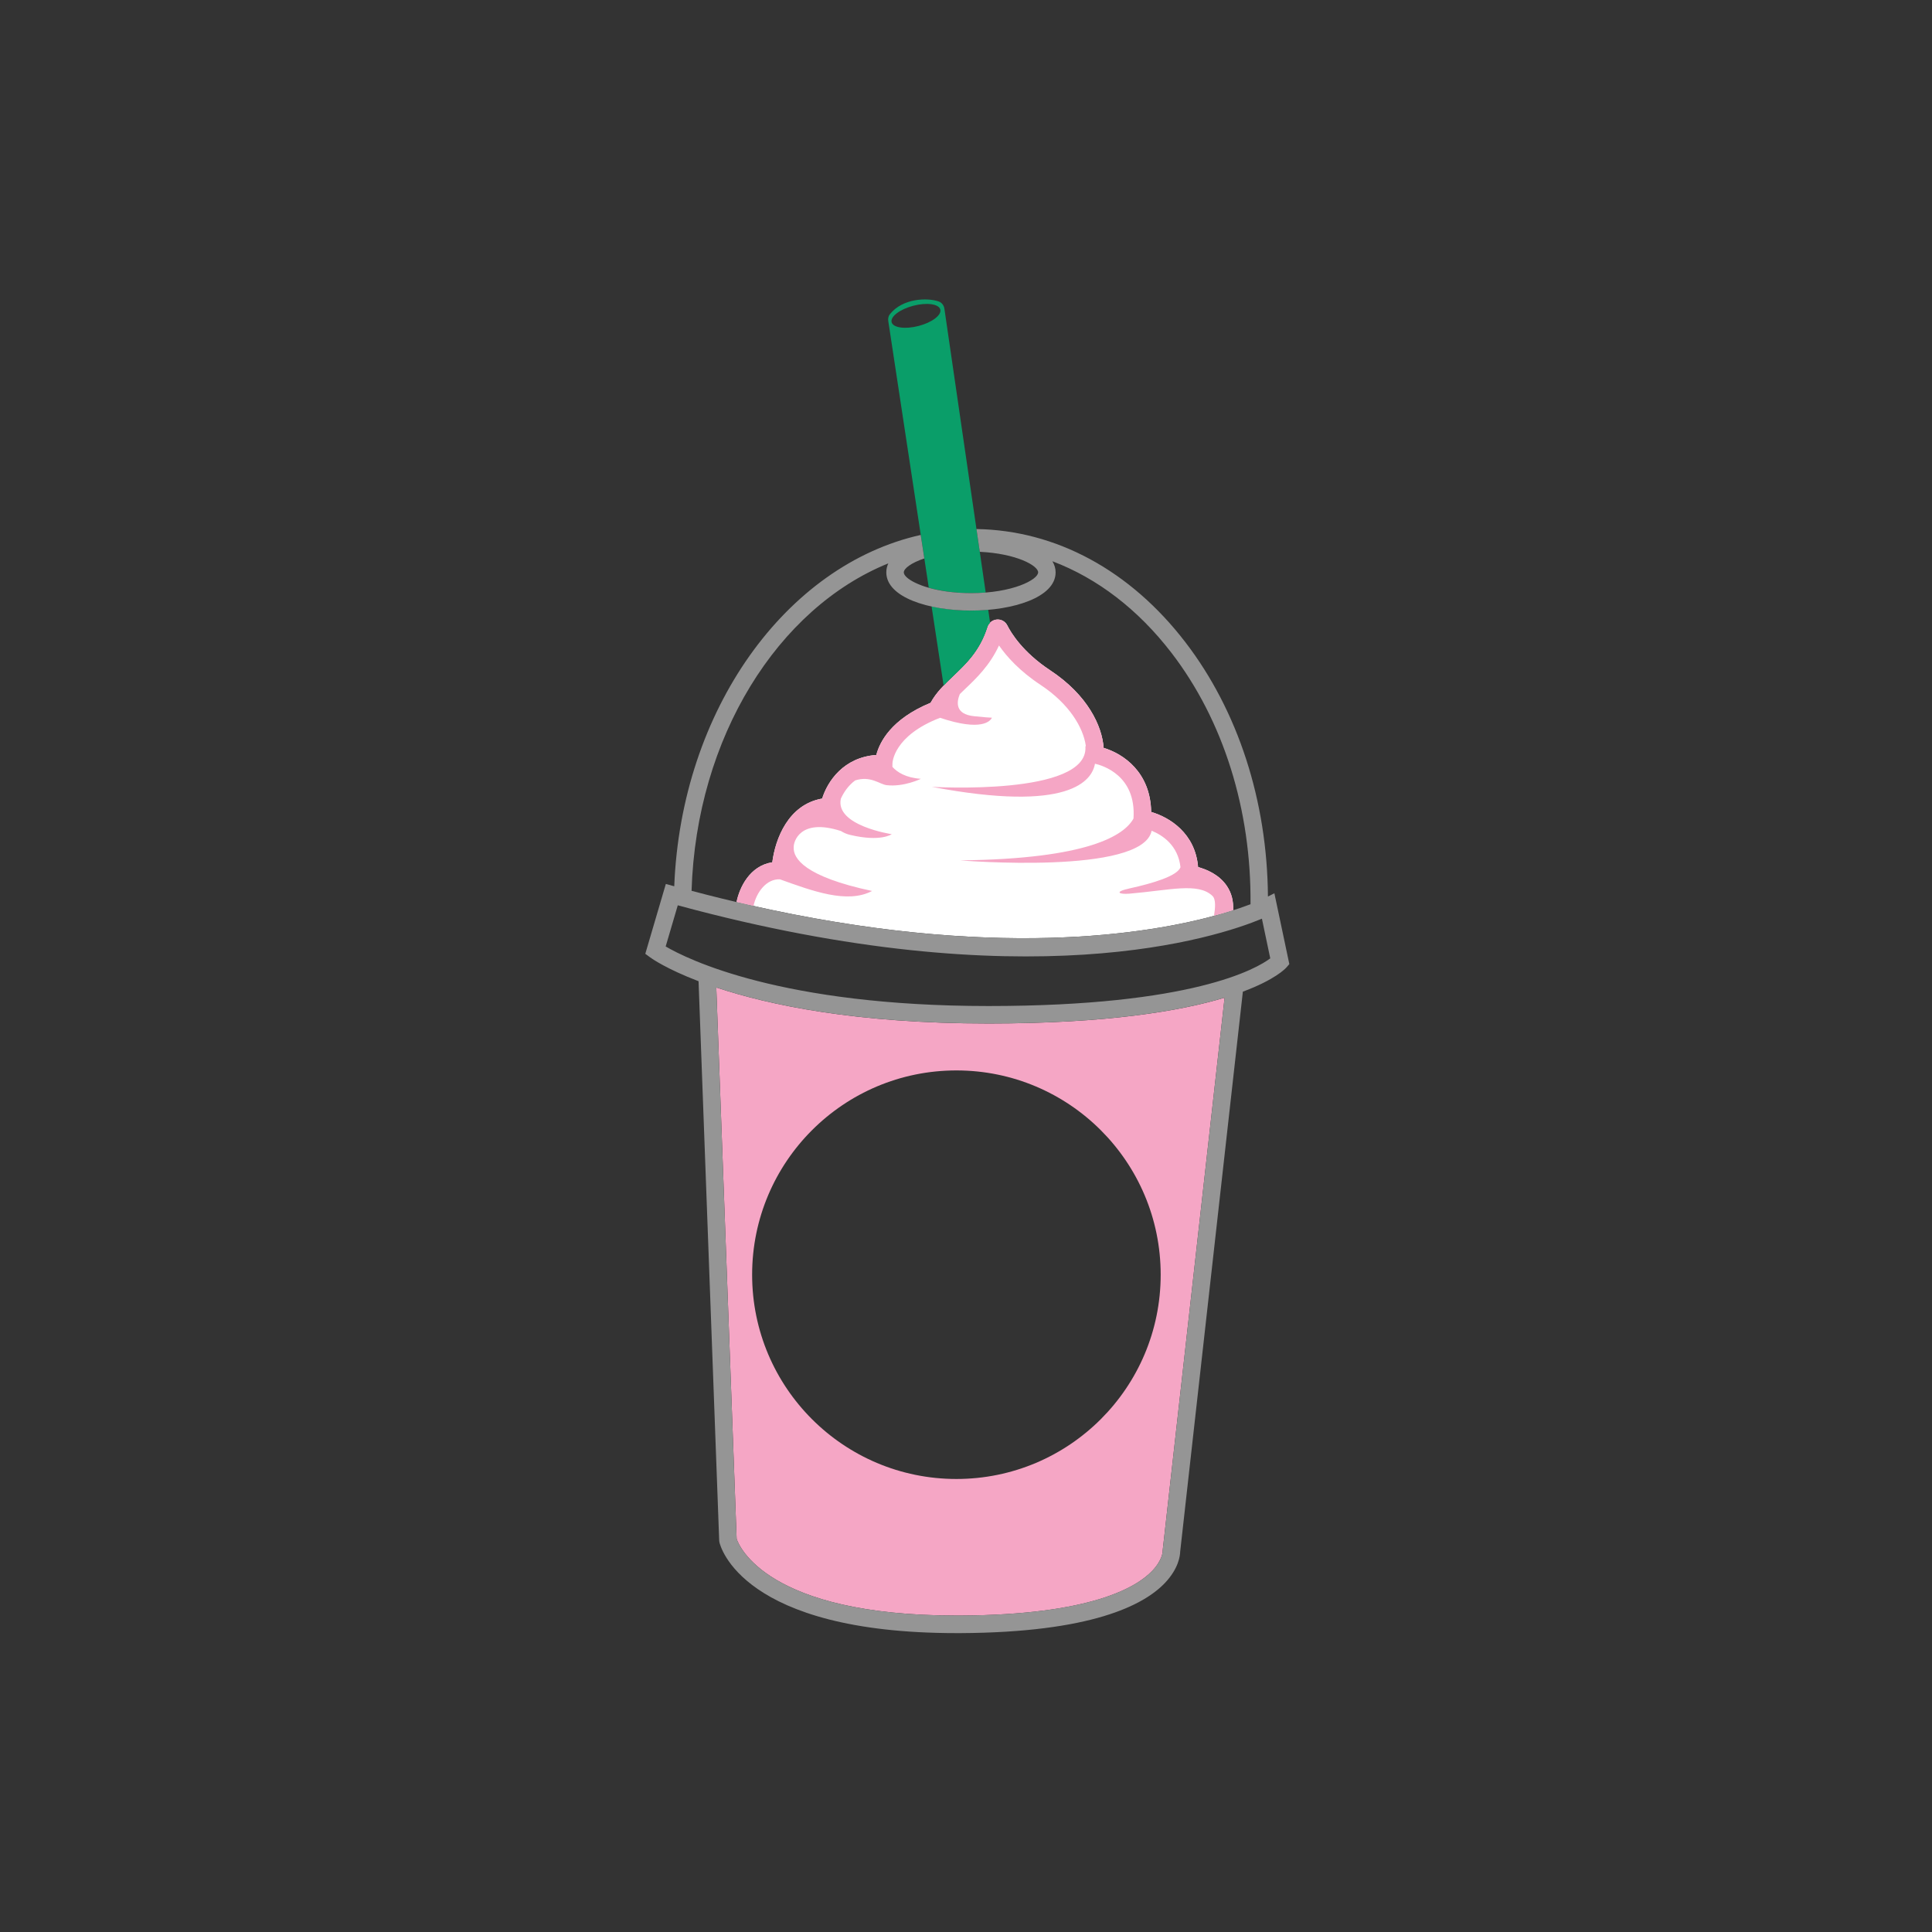
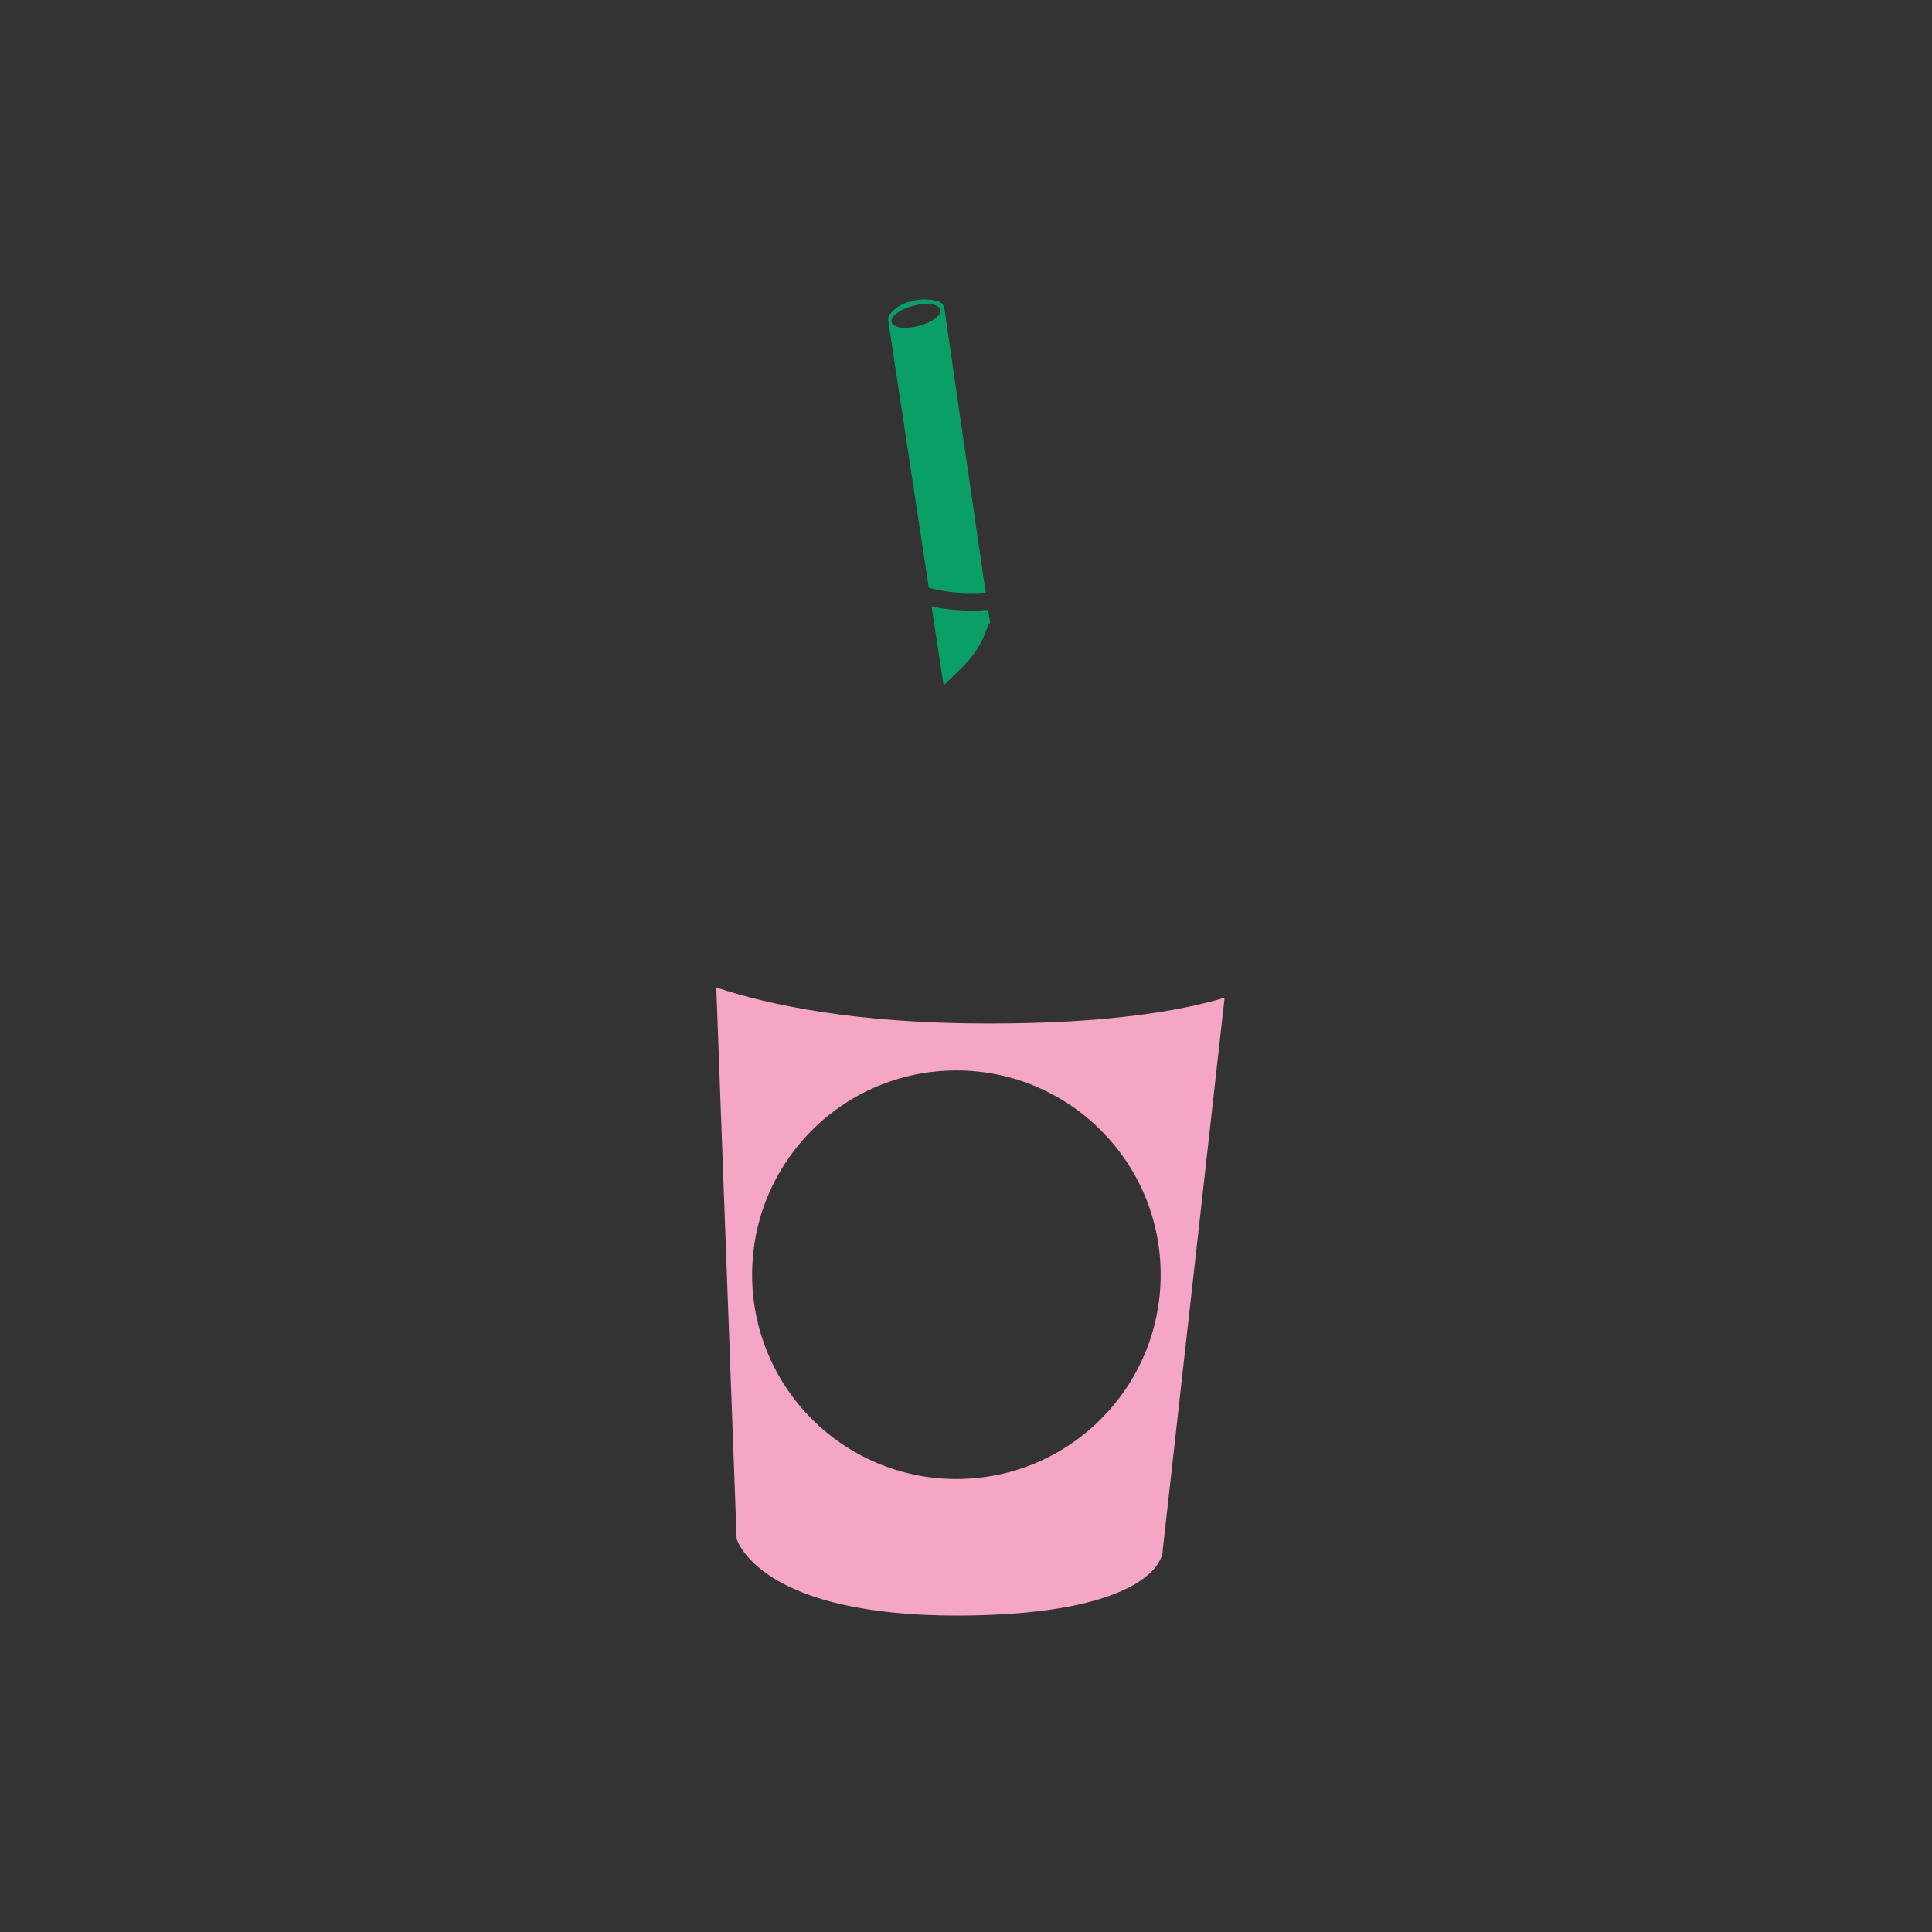
<svg xmlns="http://www.w3.org/2000/svg" version="1.1" id="Calque_2" x="0px" y="0px" viewBox="0 0 600 600" style="enable-background:new 0 0 600 600;" xml:space="preserve">
  <rect x="0" y="0" width="600" height="600" fill="#333333" stroke="none" />
  <style type="text/css">
	.st0{fill:#F5A6C5;}
	.st1{fill:#FFFFFF;}
	.st2{fill:#0A9E69;}
	.st3{fill:#959595;}
</style>
  <path class="st0" d="M380.31,309.84c-13.65,4.12-36.32,8.02-73.3,8.02c-41.24,0-68.25-5.76-84.56-11.19l6.32,171.23  c0.69,2.1,9.27,23.83,68.3,23.83c0.41,0,0.82,0,1.24,0c40.51-0.21,54.69-8.79,59.54-13.9c3.15-3.31,3.24-5.97,3.23-6l-0.01-0.21  L380.31,309.84z M297.02,459.31c-35.03,0-63.44-28.4-63.44-63.44s28.4-63.44,63.44-63.44c35.03,0,63.44,28.4,63.44,63.44  S332.05,459.31,297.02,459.31z" />
-   <path class="st1" d="M378.81,283.94L378.81,283.94c1.51-0.43,2.9-0.85,4.15-1.25c0.15-2.82-0.48-5.34-1.92-7.5  c-2.4-3.61-6.42-5.22-8.96-5.91c-0.86-10.48-8.82-15.46-14.57-17.12c-0.19-12.36-8.66-18.08-14.76-19.9  c-0.48-6.81-4.95-16.4-16.59-24.08c-8.55-5.65-12.17-11.64-13.33-13.95c-0.61-1.22-1.87-1.93-3.22-1.83  c-1.36,0.11-2.52,1.02-2.93,2.34v0c-2.33,7.35-6.56,11.38-10.65,15.27c-2.72,2.59-5.3,5.05-7.02,8.25  c-12.33,5.07-15.86,12.31-16.86,16.2c-10.2,0.73-15.15,8.2-16.82,13.54c-10.52,1.84-14.55,12.51-15.48,19.79  c-7.04,1.08-10.22,7.9-11.1,12.36c1.21,0.29,2.41,0.55,3.61,0.83l0,0.01C308.17,298.22,356.77,290.18,378.81,283.94z M311.85,196.36  C311.85,196.37,311.85,196.37,311.85,196.36C311.85,196.37,311.85,196.37,311.85,196.36L311.85,196.36z" />
-   <path class="st0" d="M382.95,282.69c0.15-2.82-0.48-5.34-1.92-7.5c-2.4-3.61-6.42-5.22-8.96-5.91  c-0.86-10.48-8.82-15.46-14.57-17.12c-0.19-12.36-8.66-18.08-14.76-19.9c-0.48-6.81-4.95-16.4-16.59-24.08  c-8.55-5.65-12.17-11.64-13.33-13.95c-0.61-1.22-1.87-1.93-3.22-1.83c-1.36,0.11-2.52,1.02-2.93,2.34v0  c-2.33,7.35-6.56,11.38-10.65,15.27c-2.72,2.59-5.3,5.05-7.02,8.25c-12.33,5.07-15.86,12.31-16.86,16.2  c-10.2,0.73-15.15,8.2-16.82,13.54c-10.52,1.84-14.55,12.51-15.48,19.79c-7.04,1.08-10.22,7.91-11.11,12.37  c1.77,0.42,3.53,0.82,5.27,1.21c0.89-4.23,4.01-8.48,8.21-8.29c10.08,3.62,20.94,7.69,28.62,3.62c-21.16-4.5-24.49-10.2-24.34-13.52  c-0.11-1.63,1.84-9.26,14.69-5.09c0.79,0.51,1.72,0.93,2.86,1.2c9.5,2.26,12.89-0.23,12.89-0.23s-17.62-2.63-15.8-11.01  c0.79-1.77,2.17-3.99,4.44-5.68c4.81-1.55,7.65,1.23,9.79,1.47c5.34,0.62,10.62-1.97,10.62-1.97c-4.71-0.34-7.36-2.06-8.84-3.72  l0.02-1.03c0.01-0.35,0.31-8.61,14.78-14.2c13.04,4.36,15.65,0.94,16.12-0.03c-0.77-0.02-2.38-0.14-5.56-0.47  c-5.99-0.61-5.41-4.46-4.42-6.87c0.54-0.53,1.1-1.07,1.68-1.62c3.45-3.29,7.61-7.25,10.49-13.47c2.4,3.46,6.41,7.95,12.91,12.24  c8.91,5.88,13.25,13.25,14.04,18.87c-0.04,0.13-0.07,0.21-0.11,0.35c0.9,15.38-47.72,12.44-47.72,12.44  c42.82,8.12,49.78-1.96,50.68-7.18c2.31,0.52,12.84,3.61,11.97,16.95l-0.01,0.09c-2.83,5.14-13.87,12.54-53.83,12.98  c0,0,56.73,4.68,59.47-9.21c3.38,1.38,8.2,4.51,8.96,11.32c-0.95,2.76-8.82,5.06-15.71,6.57c-5.16,1.13-3.27,1.92-0.19,1.66  c12.58-1.06,21.31-3.56,25.81,0.67c1.19,1.12,0.85,3.97,0.5,6.21C379.23,283.83,381.21,283.25,382.95,282.69z M311.83,196.36  C311.83,196.37,311.83,196.37,311.83,196.36C311.83,196.37,311.83,196.37,311.83,196.36L311.83,196.36z" />
  <path class="st2" d="M301.54,184.2c1.61,0,3.14-0.07,4.58-0.18c-3.39-23.32-10.5-72.19-12.83-88.16c-0.15-1-0.8-1.89-1.75-2.23  c-3.55-1.25-11.25-1.02-15.19,3.97c-0.46,0.58-0.6,1.35-0.49,2.08l12.58,82.84C291.85,183.49,296.26,184.2,301.54,184.2z   M276.9,100.06c-0.45-1.74,2.57-4.02,6.74-5.11c4.18-1.09,7.93-0.56,8.38,1.17c0.45,1.74-2.57,4.02-6.74,5.11  C281.1,102.32,277.35,101.79,276.9,100.06z M301.54,189.63c1.8,0,3.6-0.09,5.36-0.25c0.23,1.58,0.42,2.92,0.58,4.02  c-0.36,0.37-0.67,0.8-0.83,1.32v0c-2.33,7.35-6.56,11.38-10.65,15.27c-1.02,0.97-2,1.94-2.95,2.92l-3.74-24.6  C293.12,189.15,297.32,189.63,301.54,189.63z" />
-   <path class="st3" d="M395.77,277.41l-2,1.02c-0.22-29.7-9.26-57.66-25.67-79.02c-17.1-22.26-40.13-34.72-64.85-35.11  c0.35,2.43,0.7,4.8,1.03,7.07c11.3,0.53,18.12,4.27,18.12,6.38c0,2.27-7.92,6.45-20.86,6.45c-1.21,0-2.36-0.05-3.47-0.11  c-0.18-0.01-0.37-0.02-0.55-0.03c-1.11-0.08-2.18-0.19-3.2-0.32c-0.03,0-0.06-0.01-0.09-0.01c-8.54-1.16-13.55-4.16-13.55-5.96  c0-1.22,2.28-2.97,6.37-4.34l-1.11-7.3c-41.81,9.34-74.38,54.31-76.55,109.11c-0.01,0-0.02-0.01-0.04-0.01l-2.57-0.71l-6.38,21.69  l1.53,1.13c0.45,0.33,5.02,3.57,15.01,7.39l6.41,173.71l0.06,0.48c0.25,1.16,6.92,28.26,73.65,28.26c0.42,0,0.85,0,1.27,0  c40.39-0.21,56.8-8.59,63.45-15.58c4.3-4.53,4.71-8.56,4.73-9.71l19.47-173.92c10.1-3.76,13.27-7.22,13.55-7.54l0.88-1.02  L395.77,277.41z M275.87,174.96c-0.4,0.87-0.62,1.8-0.62,2.79c0,7.79,13.23,11.87,26.29,11.87c13.06,0,26.29-4.08,26.29-11.87  c0-1.25-0.37-2.4-1-3.45c13.89,5.25,26.57,14.9,36.97,28.43c16.12,20.98,24.82,48.69,24.56,78.09  c-15.37,5.85-72.79,22.57-173.59-4.17C216.26,228.88,241.64,188.83,275.87,174.96z M361.07,481.61l0.01,0.21  c0,0.03-0.08,2.68-3.23,6c-4.85,5.1-19.03,13.69-59.54,13.9c-0.42,0-0.83,0-1.24,0c-59.03,0-67.62-21.73-68.3-23.83l-6.32-171.23  c16.31,5.43,43.33,11.19,84.56,11.19c36.98,0,59.64-3.9,73.3-8.02L361.07,481.61z M307.01,312.43c-64.33,0-93.52-14.53-100.28-18.5  l3.76-12.78c108.55,29.47,167.43,9.99,181.41,4.16l2.59,12.32C390.22,300.83,370.38,312.43,307.01,312.43z" />
</svg>